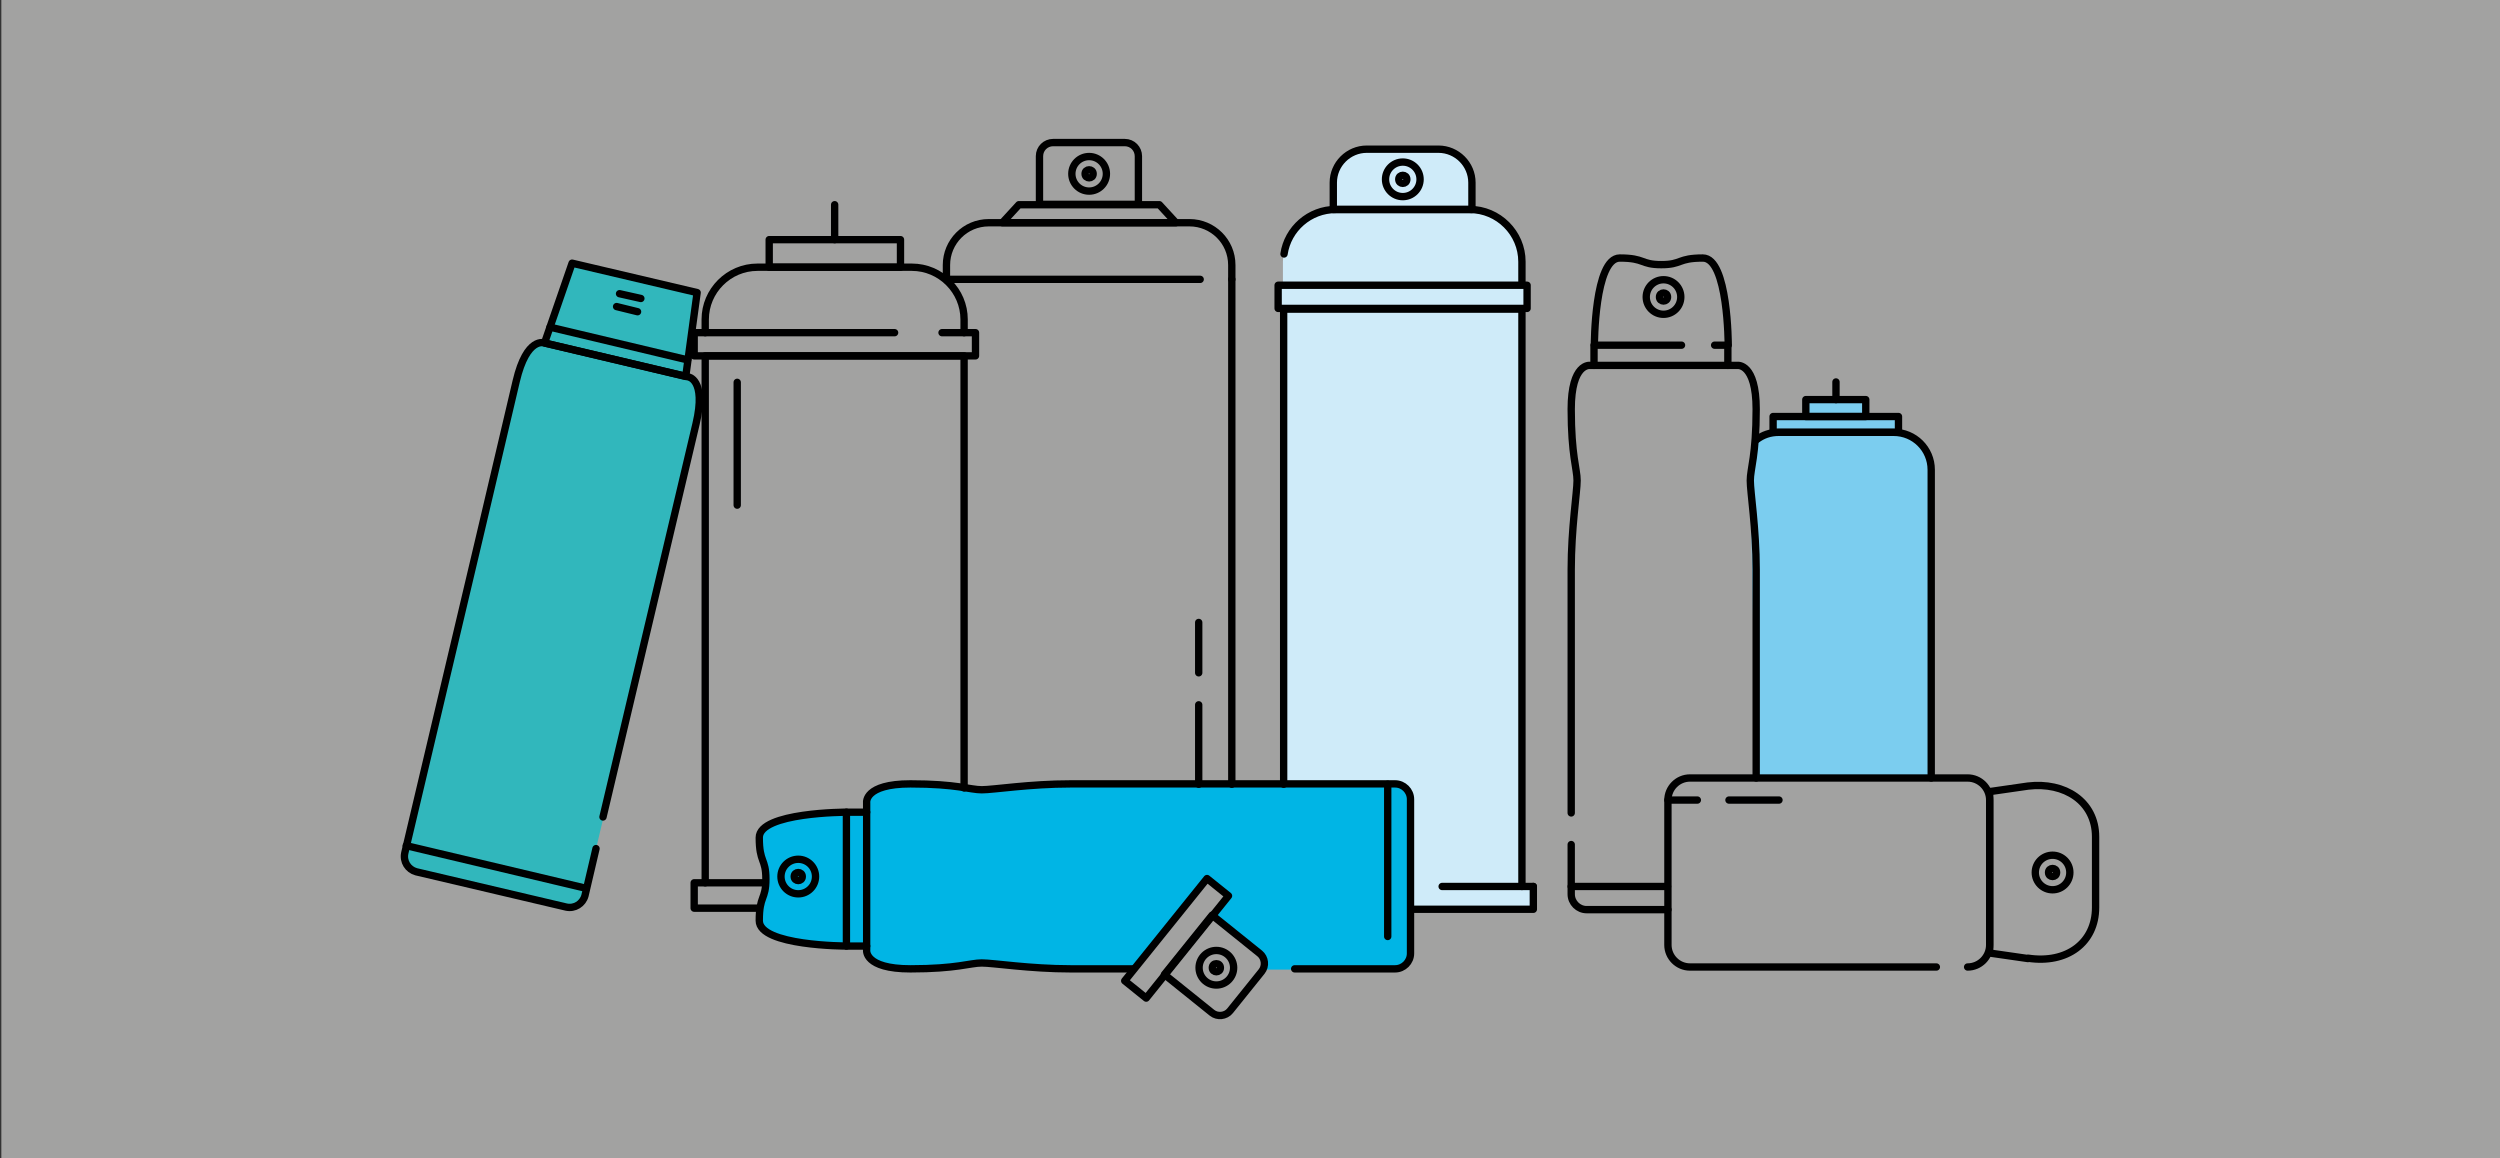
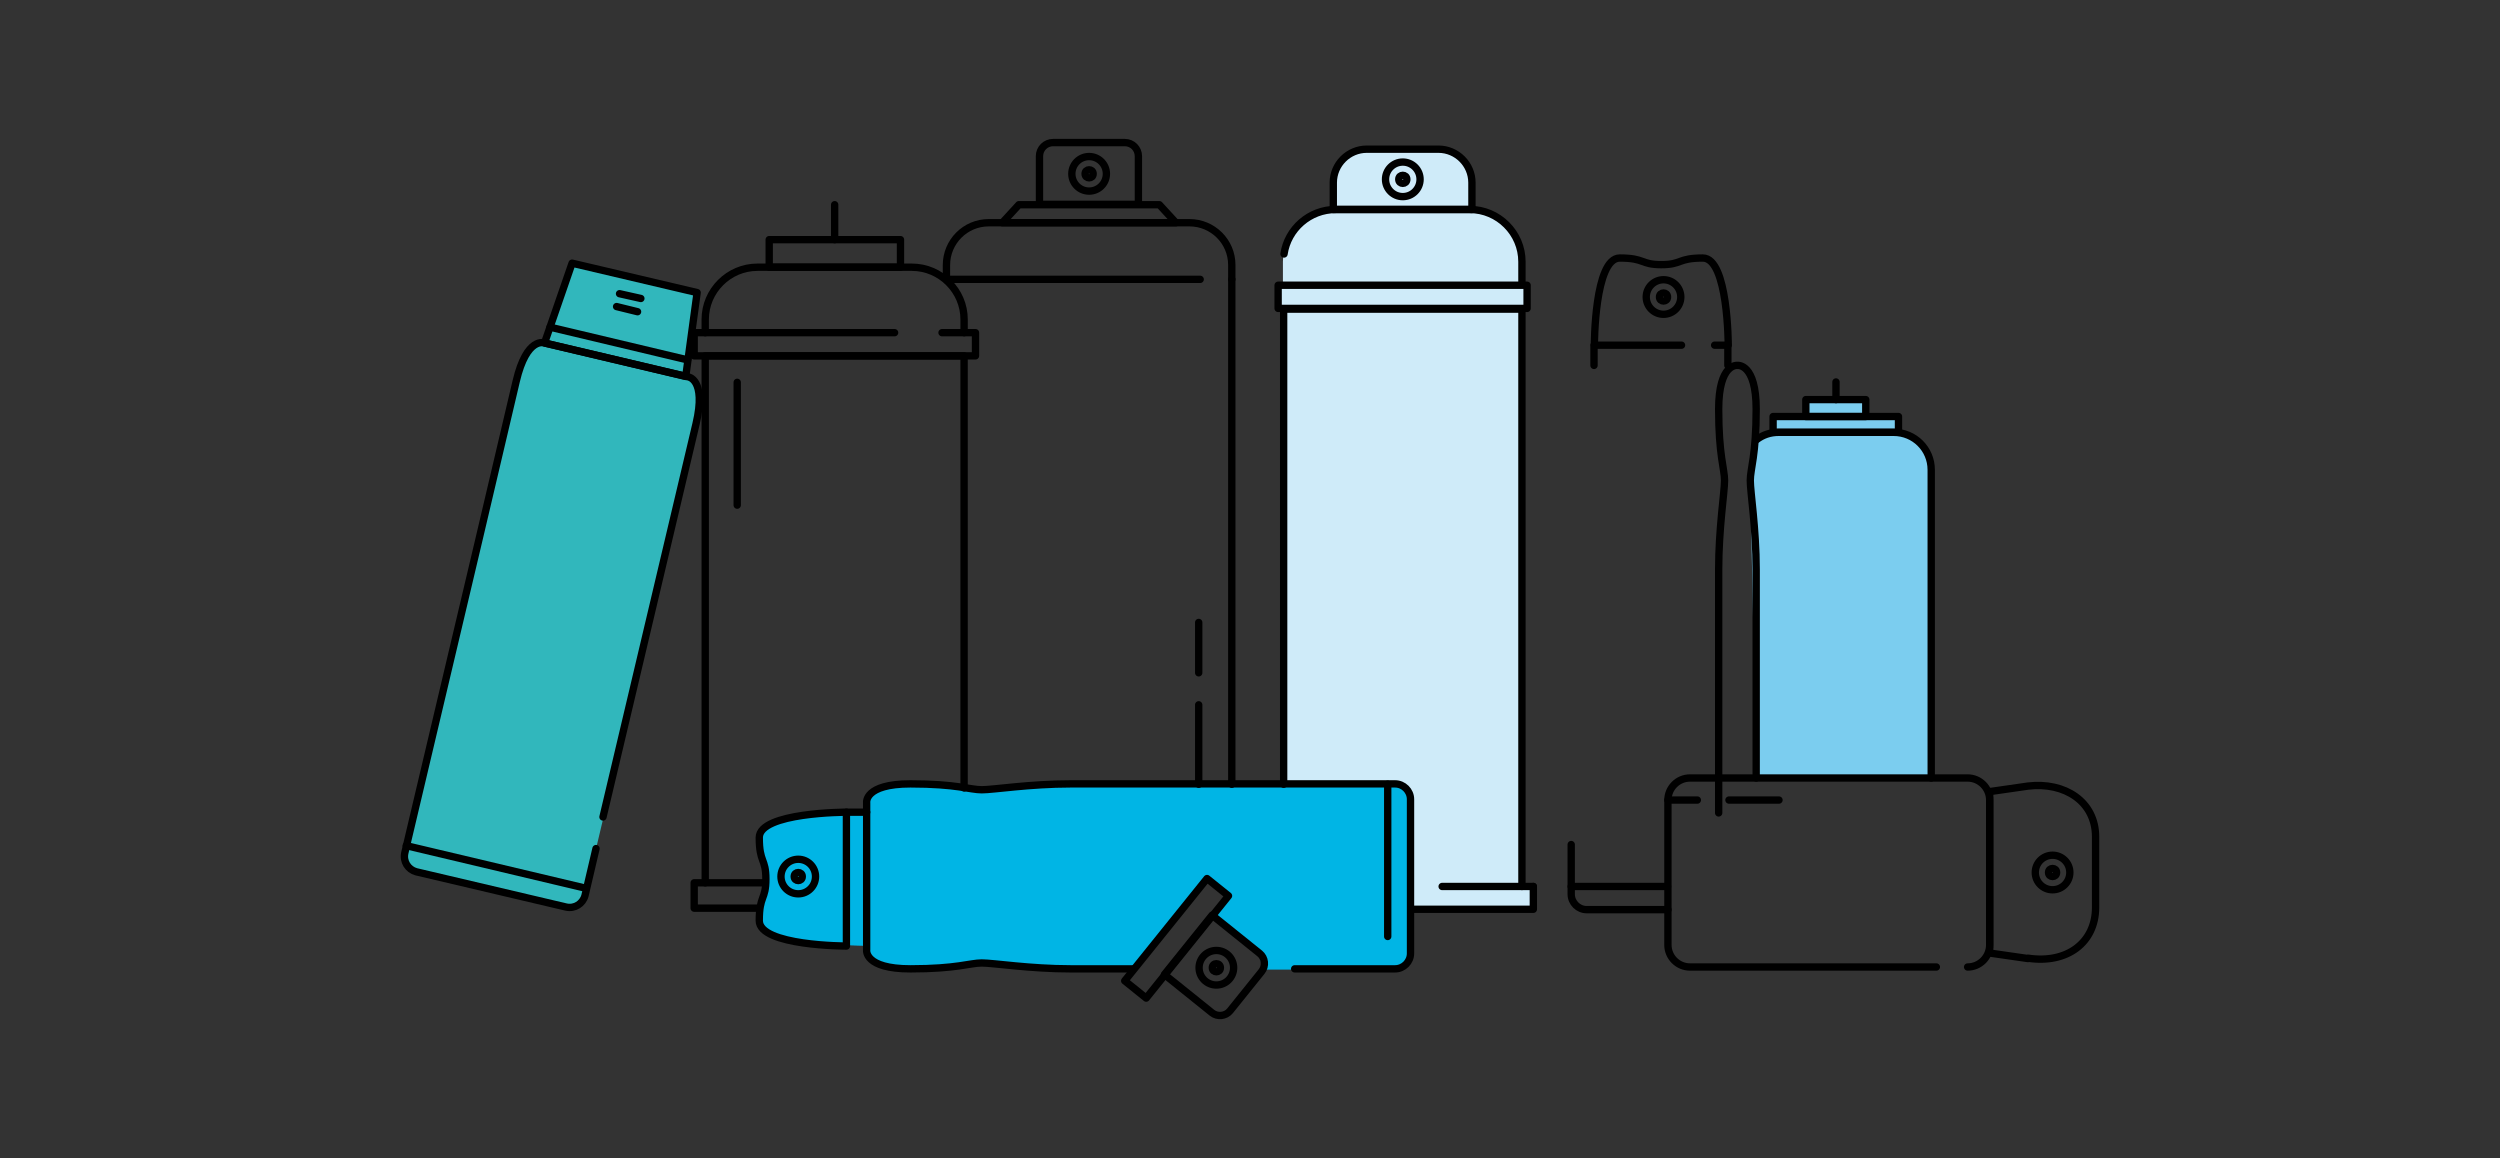
<svg xmlns="http://www.w3.org/2000/svg" version="1.1" x="0px" y="0px" width="680px" height="315px" viewBox="0 0 680 315" enable-background="new 0 0 680 315" xml:space="preserve">
  <rect x="0" y="0" width="680" height="315" fill="#333333" stroke="none" />
  <g id="Hintergrund">
-     <rect x="0.367" opacity="0.6" fill="#EDEDEB" enable-background="new    " width="680" height="315" />
-   </g>
+     </g>
  <g id="Illus">
    <g>
      <g>
        <path fill="#00B5E5" d="M206.522,227.818c0,6.901,1.801,5.601,1.801,11.302s-1.801,4.401-1.801,11.303s31.606,6.901,31.606,6.901     l0.301-17.203l5.001-19.204C243.431,220.917,206.522,220.917,206.522,227.818z" />
        <path fill="#00B5E5" d="M379.56,213.315h-88.219c-11.203,0-21.005,1.6-24.205,1.6c-3.201,0-6.802-1.6-19.404-1.6     s-11.902,5.101-11.902,5.101v40.108c0,0-0.7,5.102,11.902,5.102s16.203-1.601,19.404-1.601c3.2,0,13.103,1.601,24.205,1.601     h16.804l20.004-24.806l5.802,4.701l-4.401,5.501l9.302,7.502l3.701,3.101l0.9,4.101h36.107c2.301,0,4.201-1.9,4.201-4.2v-41.909     c0-2.301-1.9-4.201-4.201-4.201V213.315z" />
      </g>
      <g>
        <path fill="#CFEBF9" d="M413.967,71.185c0-7.802-6.401-14.203-14.203-14.203h0.601V50.98c0-5.701-4.602-10.402-10.402-10.402     h-17.004c-5.701,0-10.402,4.601-10.402,10.402v6.001h0.601c-7.802,0-14.203,6.401-14.203,14.203v5.801h64.813v-5.801H413.967z" />
        <rect x="347.652" y="77.586" fill="#CFEBF9" width="67.715" height="6.301" />
        <polygon fill="#CFEBF9" points="415.467,247.322 415.467,241.121 383.761,247.322    " />
        <polygon fill="#CFEBF9" points="413.967,241.121 413.967,84.087 349.153,84.087 349.153,213.315 379.56,213.315 382.66,214.615      383.761,247.322 417.067,247.322 417.067,241.121    " />
      </g>
      <g>
        <path fill="#31B7BC" d="M187.118,102.491l-19.504-4.601l-19.504-4.601c0,0-4.802-1.9-7.702,10.402l-10.002,42.509l-20.305,85.818     c-0.5,2.301,0.9,4.501,3.101,5.102l20.404,4.801l20.404,4.801c2.301,0.501,4.501-0.899,5.102-3.101l3.301-14.003l3.9-16.403     l23.205-98.021c2.9-12.303-2.2-12.803-2.2-12.803L187.118,102.491z" />
        <polygon fill="#31B7BC" points="189.619,79.586 155.611,71.584 148.11,93.289 186.519,102.391    " />
      </g>
      <path fill="none" stroke="#000000" stroke-width="2" stroke-linecap="round" stroke-linejoin="round" d="M349.253,69.084    c1-6.801,6.901-12.103,14.104-12.103h36.407c7.802,0,14.203,6.401,14.203,14.203v5.801" />
      <g>
        <circle fill="none" stroke="#000000" stroke-width="2" stroke-linecap="round" stroke-linejoin="round" cx="381.56" cy="48.78" r="4.701" />
        <circle fill="none" stroke="#000000" stroke-width="2" stroke-linecap="round" stroke-linejoin="round" cx="381.56" cy="48.78" r="1.1" />
      </g>
      <rect x="347.652" y="77.586" fill="none" stroke="#000000" stroke-width="2" stroke-linecap="round" stroke-linejoin="round" width="67.715" height="6.301" />
      <polyline fill="none" stroke="#000000" stroke-width="2" stroke-linecap="round" stroke-linejoin="round" points="    417.067,241.121 417.067,247.322 383.761,247.322   " />
      <polyline fill="none" stroke="#000000" stroke-width="2" stroke-linecap="round" stroke-linejoin="round" points="    349.153,213.315 349.153,84.087 413.967,84.087 413.967,241.121 392.263,241.121   " />
      <path fill="none" stroke="#000000" stroke-width="2" stroke-linecap="round" stroke-linejoin="round" d="M191.819,90.489v-3.601    c0-7.801,6.401-14.203,14.203-14.203h42.009c7.802,0,14.203,6.402,14.203,14.203v3.601" />
      <rect x="209.223" y="65.183" fill="none" stroke="#000000" stroke-width="2" stroke-linecap="round" stroke-linejoin="round" width="35.708" height="7.501" />
      <g>
        <circle fill="none" stroke="#000000" stroke-width="2" stroke-linecap="round" stroke-linejoin="round" cx="330.849" cy="263.226" r="4.701" />
        <circle fill="none" stroke="#000000" stroke-width="2" stroke-linecap="round" stroke-linejoin="round" cx="330.849" cy="263.226" r="1.101" />
        <rect x="302.143" y="251.27" transform="matrix(0.627 -0.779 0.779 0.627 -79.262 344.604)" fill="none" stroke="#000000" stroke-width="2" stroke-linecap="round" stroke-linejoin="round" width="35.708" height="7.501" />
        <path fill="none" stroke="#000000" stroke-width="2" stroke-linecap="round" stroke-linejoin="round" d="M343.165,264.253     l-8.586,10.679c-1.19,1.481-3.44,1.726-4.922,0.535l-12.939-10.404l12.973-16.136l12.94,10.404     C344.112,260.521,344.356,262.771,343.165,264.253z" />
      </g>
      <polyline fill="none" stroke="#000000" stroke-width="2" stroke-linecap="round" stroke-linejoin="round" points="256.233,90.489     265.335,90.489 265.335,96.79 188.818,96.79 188.818,90.489 243.33,90.489   " />
      <polyline fill="none" stroke="#000000" stroke-width="2" stroke-linecap="round" stroke-linejoin="round" points="    206.522,247.022 188.818,247.022 188.818,240.121 191.819,240.121   " />
      <polyline fill="none" stroke="#000000" stroke-width="2" stroke-linecap="round" stroke-linejoin="round" points="    207.923,240.121 191.819,240.121 191.819,96.79 262.234,96.79 262.234,214.315   " />
      <line fill="none" stroke="#000000" stroke-width="2" stroke-linecap="round" stroke-linejoin="round" x1="200.521" y1="103.992" x2="200.521" y2="137.399" />
      <line fill="none" stroke="#000000" stroke-width="2" stroke-linecap="round" stroke-linejoin="round" x1="335.05" y1="75.985" x2="335.05" y2="213.315" />
      <line fill="none" stroke="#000000" stroke-width="2" stroke-linecap="round" stroke-linejoin="round" x1="257.434" y1="75.985" x2="326.448" y2="75.985" />
      <path fill="none" stroke="#000000" stroke-width="2" stroke-linecap="round" stroke-linejoin="round" d="M257.434,75.985v-3.901    c0-6.301,5.101-11.502,11.502-11.502h54.612c6.301,0,11.502,5.101,11.502,11.502v3.901" />
      <path fill="none" stroke="#000000" stroke-width="2" stroke-linecap="round" stroke-linejoin="round" d="M286.54,38.777h19.403    c2.101,0,3.701,1.701,3.701,3.701v13.103h-26.905V42.479c0-2.101,1.7-3.701,3.7-3.701H286.54z" />
      <circle fill="none" stroke="#000000" stroke-width="2" stroke-linecap="round" stroke-linejoin="round" cx="296.241" cy="47.279" r="4.701" />
      <circle fill="none" stroke="#000000" stroke-width="2" stroke-linecap="round" stroke-linejoin="round" cx="296.241" cy="47.279" r="1.1" />
      <polygon fill="none" stroke="#000000" stroke-width="2" stroke-linecap="round" stroke-linejoin="round" points="319.847,60.582     272.637,60.582 277.138,55.681 315.346,55.681   " />
      <line fill="none" stroke="#000000" stroke-width="2" stroke-linecap="round" stroke-linejoin="round" x1="326.048" y1="191.71" x2="326.048" y2="213.315" />
      <line fill="none" stroke="#000000" stroke-width="2" stroke-linecap="round" stroke-linejoin="round" x1="326.048" y1="169.306" x2="326.048" y2="183.009" />
      <path fill="#7BCDEF" d="M514.988,117.594h1.4v-4.301h-8.901v-4.601h-16.304v4.601h-8.901v4.301h1.399c-2.3,0-4.301,0.7-6.001,2    l-1.601,11.203l1.601,80.917h47.61v-83.818c0-5.701-4.601-10.202-10.202-10.202L514.988,117.594z" />
      <path fill="none" stroke="#000000" stroke-width="2" stroke-linecap="round" stroke-linejoin="round" d="M525.291,211.614v-83.818    c0-5.701-4.602-10.202-10.202-10.202h-31.307c-2.301,0-4.301,0.7-6.002,2" />
      <rect x="482.282" y="113.293" fill="none" stroke="#000000" stroke-width="2" stroke-linecap="round" stroke-linejoin="round" width="34.106" height="4.301" />
      <path fill="none" stroke="#000000" stroke-width="2" stroke-linecap="round" stroke-linejoin="round" d="M466.378,93.889h3.701    c0,0,0-23.705-6.901-23.705s-5.602,1.8-11.303,1.8s-4.401-1.8-11.302-1.8c-6.902,0-6.902,23.705-6.902,23.705h23.705" />
      <circle fill="none" stroke="#000000" stroke-width="2" stroke-linecap="round" stroke-linejoin="round" cx="452.476" cy="80.787" r="4.701" />
      <circle fill="none" stroke="#000000" stroke-width="2" stroke-linecap="round" stroke-linejoin="round" cx="452.476" cy="80.787" r="1.1" />
      <g>
        <circle fill="none" stroke="#000000" stroke-width="2" stroke-linecap="round" stroke-linejoin="round" cx="558.298" cy="237.32" r="4.701" />
        <circle fill="none" stroke="#000000" stroke-width="2" stroke-linecap="round" stroke-linejoin="round" cx="558.298" cy="237.32" r="1.1" />
      </g>
      <line fill="none" stroke="#000000" stroke-width="2" stroke-linecap="round" stroke-linejoin="round" x1="469.979" y1="99.391" x2="469.979" y2="93.889" />
      <line fill="none" stroke="#000000" stroke-width="2" stroke-linecap="round" stroke-linejoin="round" x1="433.571" y1="93.889" x2="433.571" y2="99.391" />
      <path fill="none" stroke="#000000" stroke-width="2" stroke-linecap="round" stroke-linejoin="round" d="M427.37,229.719v13.503    c0,2.3,1.9,4.2,4.2,4.2h22.105" />
-       <path fill="none" stroke="#000000" stroke-width="2" stroke-linecap="round" stroke-linejoin="round" d="M477.681,211.614v-56.712    c0-11.202-1.601-21.004-1.601-24.205s1.601-6.801,1.601-19.404c0-12.603-5.102-11.902-5.102-11.902h-40.108    c0,0-5.101-0.7-5.101,11.902c0,12.603,1.6,16.204,1.6,19.404s-1.6,13.103-1.6,24.205v66.215" />
+       <path fill="none" stroke="#000000" stroke-width="2" stroke-linecap="round" stroke-linejoin="round" d="M477.681,211.614v-56.712    c0-11.202-1.601-21.004-1.601-24.205s1.601-6.801,1.601-19.404c0-12.603-5.102-11.902-5.102-11.902c0,0-5.101-0.7-5.101,11.902c0,12.603,1.6,16.204,1.6,19.404s-1.6,13.103-1.6,24.205v66.215" />
      <line fill="none" stroke="#000000" stroke-width="2" stroke-linecap="round" stroke-linejoin="round" x1="427.37" y1="241.121" x2="453.575" y2="241.121" />
      <path fill="none" stroke="#000000" stroke-width="2" stroke-linecap="round" stroke-linejoin="round" d="M206.522,227.818    c0,6.901,1.801,5.601,1.801,11.302s-1.801,4.401-1.801,11.303s23.705,6.901,23.705,6.901v-36.407    C230.228,220.917,206.522,220.917,206.522,227.818z" />
      <circle fill="none" stroke="#000000" stroke-width="2" stroke-linecap="round" stroke-linejoin="round" cx="217.125" cy="238.42" r="4.701" />
      <circle fill="none" stroke="#000000" stroke-width="2" stroke-linecap="round" stroke-linejoin="round" cx="217.125" cy="238.42" r="1.1" />
      <line fill="none" stroke="#000000" stroke-width="2" stroke-linecap="round" stroke-linejoin="round" x1="235.729" y1="220.917" x2="230.228" y2="220.917" />
-       <line fill="none" stroke="#000000" stroke-width="2" stroke-linecap="round" stroke-linejoin="round" x1="230.228" y1="257.324" x2="235.729" y2="257.324" />
      <path fill="none" stroke="#000000" stroke-width="2" stroke-linecap="round" stroke-linejoin="round" d="M352.153,263.525h27.307    c2.3,0,4.2-1.9,4.2-4.2v-41.909c0-2.301-1.9-4.201-4.2-4.201h-88.22c-11.202,0-21.004,1.601-24.205,1.601    c-3.2,0-6.802-1.601-19.404-1.601s-11.902,5.102-11.902,5.102v40.108c0,0-0.7,5.101,11.902,5.101s16.204-1.6,19.404-1.6    c3.201,0,13.103,1.6,24.205,1.6h16.804" />
      <line fill="none" stroke="#000000" stroke-width="2" stroke-linecap="round" stroke-linejoin="round" x1="377.459" y1="254.724" x2="377.459" y2="213.315" />
      <path fill="none" stroke="#000000" stroke-width="2" stroke-linecap="round" stroke-linejoin="round" d="M535.192,263.025    c3.301,0,6.002-2.7,6.002-6.001v-39.408c0-3.301-2.701-6.002-6.002-6.002h-75.516c-3.301,0-6.001,2.701-6.001,6.002v39.408    c0,3.301,2.7,6.001,6.001,6.001h67.015" />
      <line fill="none" stroke="#000000" stroke-width="2" stroke-linecap="round" stroke-linejoin="round" x1="483.882" y1="217.616" x2="470.279" y2="217.616" />
      <line fill="none" stroke="#000000" stroke-width="2" stroke-linecap="round" stroke-linejoin="round" x1="461.677" y1="217.616" x2="453.676" y2="217.616" />
      <rect x="491.184" y="108.692" fill="none" stroke="#000000" stroke-width="2" stroke-linecap="round" stroke-linejoin="round" width="16.304" height="4.601" />
      <line fill="none" stroke="#000000" stroke-width="2" stroke-linecap="round" stroke-linejoin="round" x1="499.386" y1="108.692" x2="499.386" y2="103.892" />
      <path fill="none" stroke="#000000" stroke-width="2" stroke-linecap="round" stroke-linejoin="round" d="M371.758,40.578h19.504    c5.001,0,9.103,4.101,9.103,9.102v7.302h-37.708V49.68C362.656,44.679,366.757,40.578,371.758,40.578z" />
      <path fill="none" stroke="#000000" stroke-width="2" stroke-linecap="round" stroke-linejoin="round" d="M551.597,260.725    l-10.402-1.5v-43.909l10.402-1.5c10.002-1.2,18.403,4.2,18.403,13.803v19.204c0,9.602-7.802,15.403-18.403,13.803V260.725z" />
      <g>
        <path fill="none" stroke="#000000" stroke-width="2" stroke-linecap="round" stroke-linejoin="round" d="M164.014,222.217     l25.305-106.923c2.901-12.303-2.2-12.803-2.2-12.803l-19.504-4.601l-19.504-4.601c0,0-4.802-1.9-7.702,10.402l-10.002,42.509     l-20.305,85.818c-0.5,2.301,0.9,4.501,3.101,5.102l20.404,4.801l20.404,4.801c2.301,0.501,4.501-0.899,5.102-3.101l3.001-12.803" />
        <line fill="none" stroke="#000000" stroke-width="2" stroke-linecap="round" stroke-linejoin="round" x1="110.502" y1="230.019" x2="159.412" y2="241.621" />
        <polygon fill="none" stroke="#000000" stroke-width="2" stroke-linecap="round" stroke-linejoin="round" points="189.619,79.586      155.611,71.584 148.11,93.289 186.519,102.391    " />
        <line fill="none" stroke="#000000" stroke-width="2" stroke-linecap="round" stroke-linejoin="round" x1="149.61" y1="88.988" x2="187.019" y2="97.89" />
        <g>
          <line fill="none" stroke="#000000" stroke-width="2" stroke-linecap="round" stroke-linejoin="round" x1="168.515" y1="79.886" x2="174.315" y2="81.187" />
          <line fill="none" stroke="#000000" stroke-width="2" stroke-linecap="round" stroke-linejoin="round" x1="167.714" y1="83.387" x2="173.415" y2="84.788" />
        </g>
      </g>
      <line fill="none" stroke="#000000" stroke-width="2" stroke-linecap="round" stroke-linejoin="round" x1="227.026" y1="65.183" x2="227.026" y2="55.681" />
      <line fill="none" stroke="#000000" stroke-width="2" stroke-linecap="round" stroke-linejoin="round" x1="417.067" y1="241.121" x2="413.967" y2="241.121" />
    </g>
  </g>
</svg>